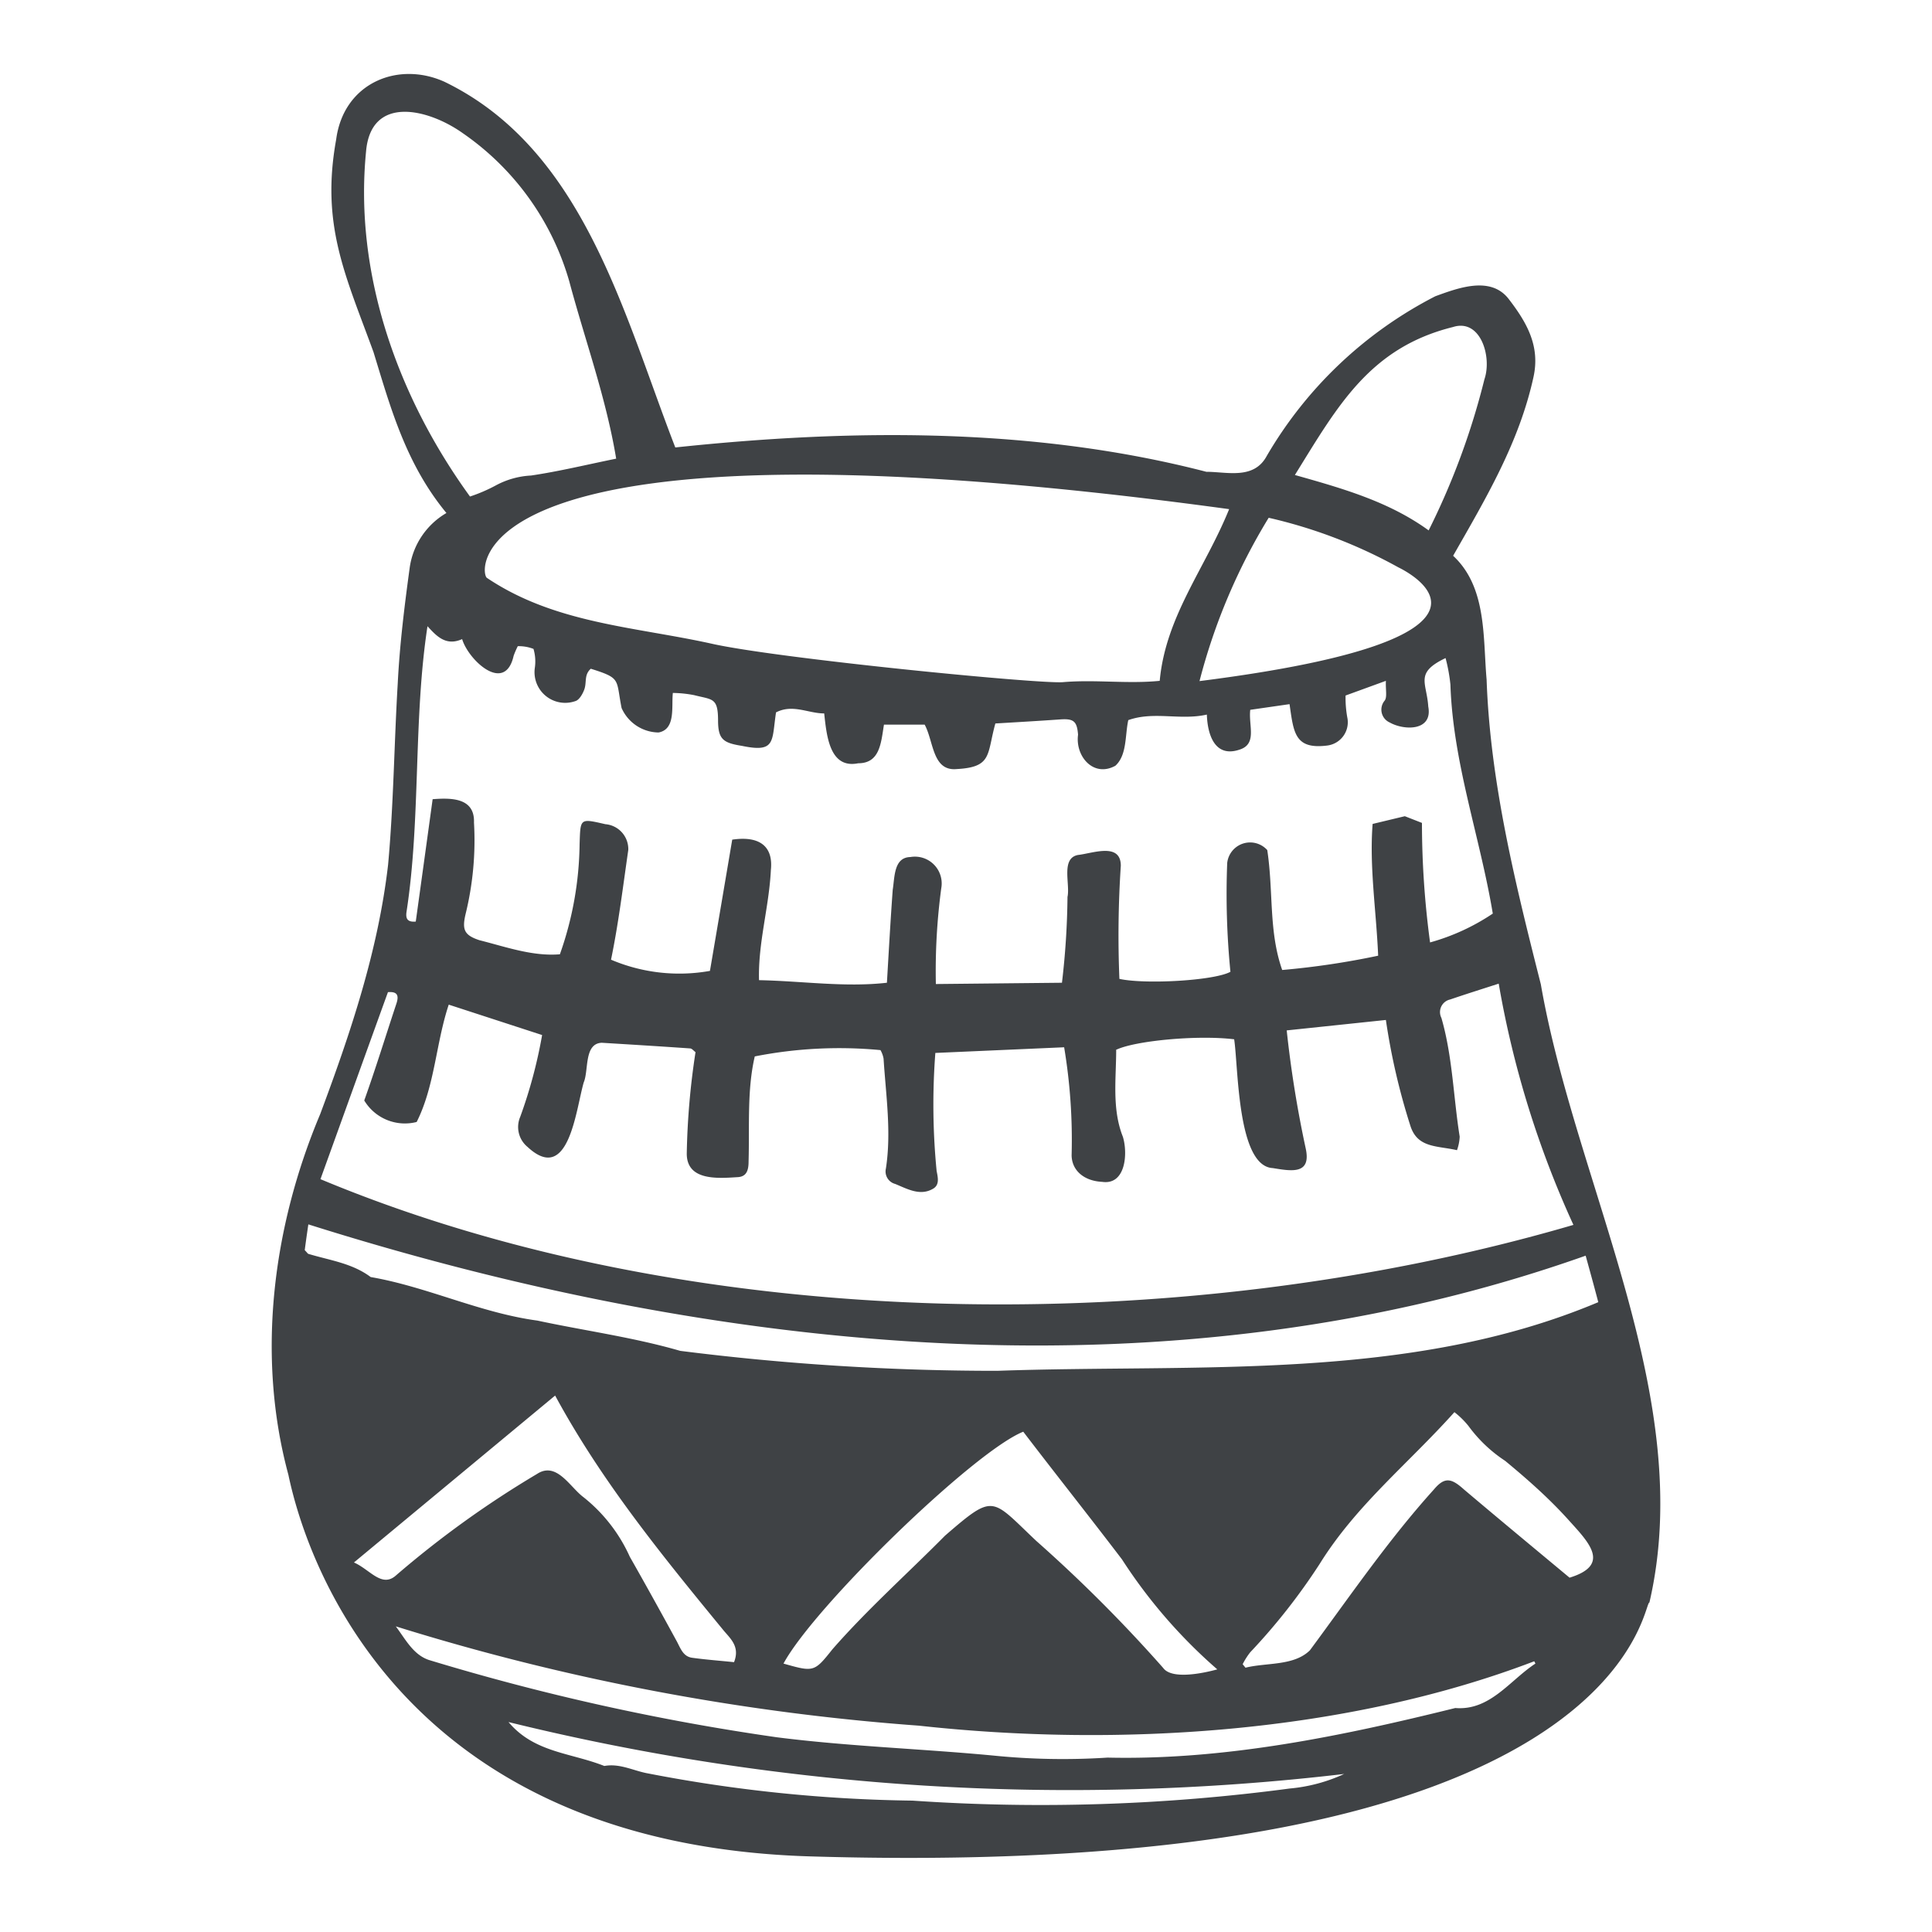
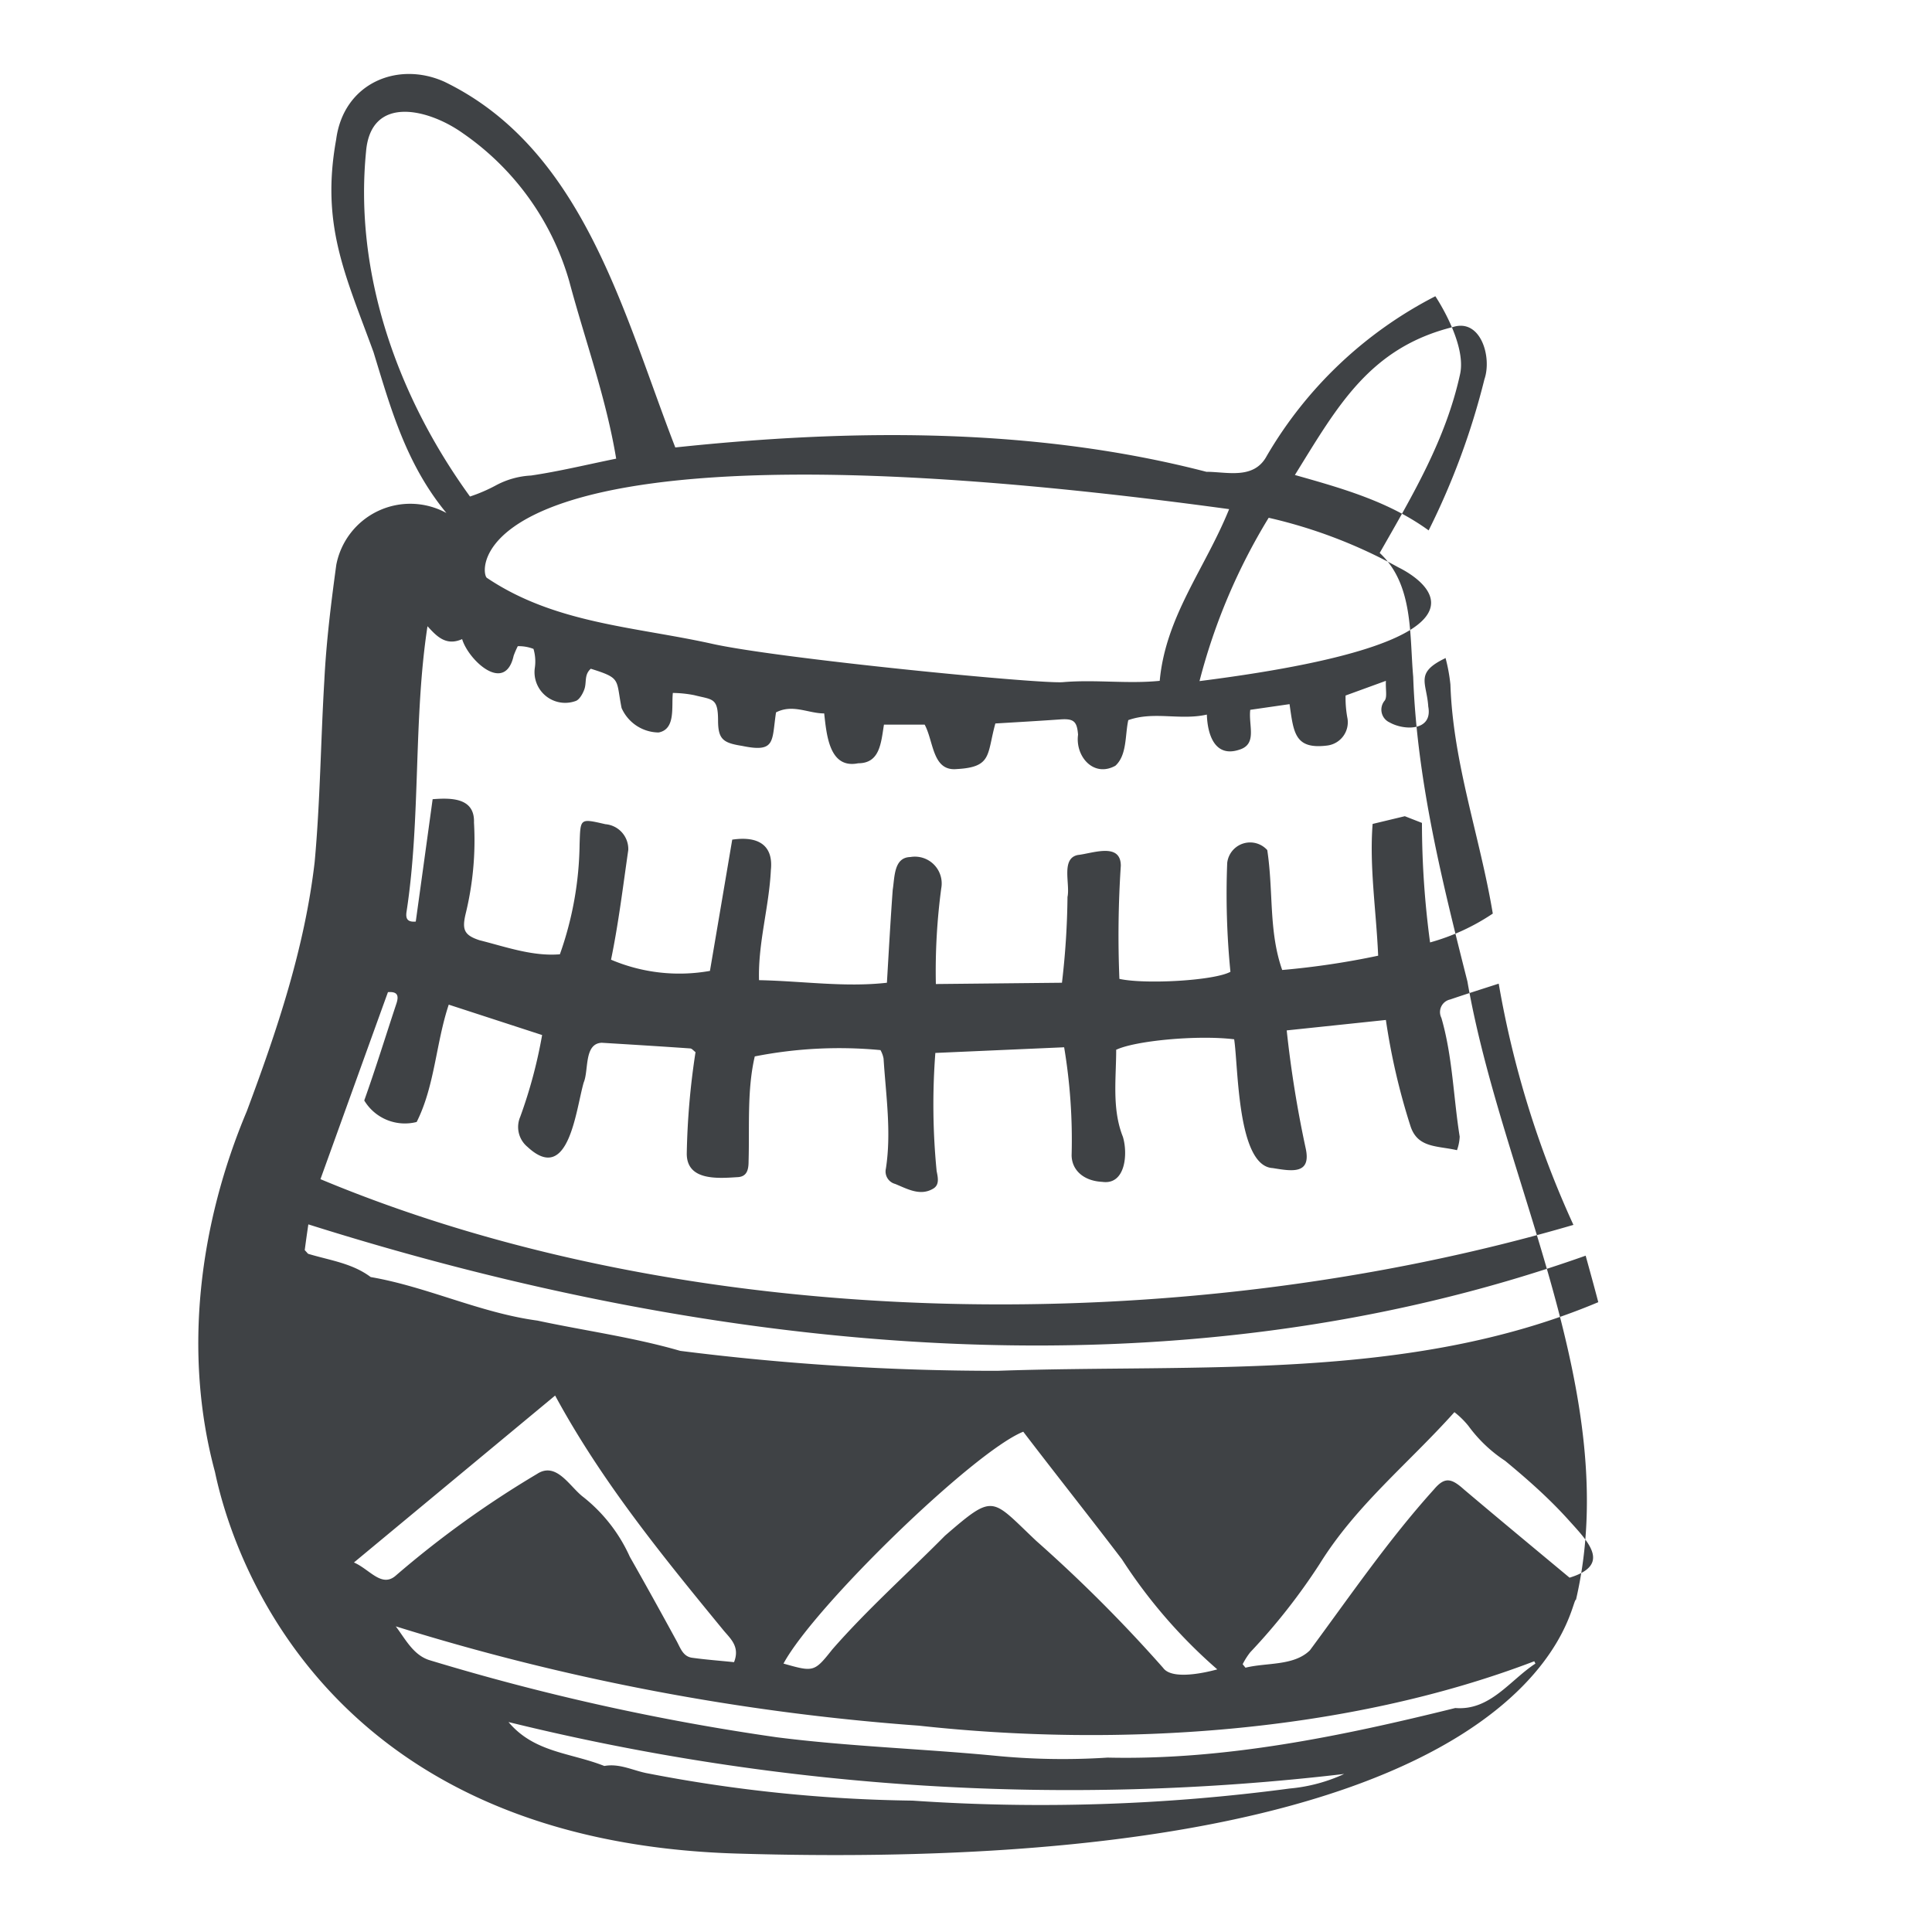
<svg xmlns="http://www.w3.org/2000/svg" id="Layer_1" data-name="Layer 1" viewBox="0 0 150 150">
  <defs>
    <style>.cls-1{fill:#3f4245;}</style>
  </defs>
  <title>icons</title>
-   <path class="cls-1" d="M34.66,39.83C31.5,36,30.32,31.64,29,27.34c-2.19-6-4.1-9.87-2.9-16.51.58-4.4,4.8-6.11,8.41-4.48,10.81,5.24,13.89,18,17.92,28.39C66,33.3,80.24,33.15,93.66,36.63c1.61,0,3.69.63,4.69-1.23A32.11,32.11,0,0,1,111.44,23c1.79-.65,4.3-1.6,5.7.22s2.45,3.64,1.92,6.05c-1.11,5.08-3.69,9.41-6.24,13.88,2.63,2.44,2.31,6.34,2.6,9.61.28,8,2.24,15.88,4.21,23.66,2.71,15.6,12.12,32.12,8.43,48-.55-.06-1.76,21.61-65.16,19.71-30.69-.92-38.8-21.48-40.51-29.63-2.51-9.29-1.2-19.28,2.47-28,2.35-6.29,4.49-12.64,5.27-19.35.43-4.67.47-9.39.75-14.08.15-3,.52-6,.93-9A5.85,5.85,0,0,1,34.66,39.83Zm52,41.69c0,2.22-.34,4.58.52,6.74.4,1.31.21,3.76-1.6,3.5-1.45-.07-2.37-.91-2.38-2.07a43.65,43.65,0,0,0-.58-8.38l-10,.44a52.85,52.85,0,0,0,.1,9.17c.11.54.23,1.09-.29,1.38-1,.58-2,0-2.93-.38a1,1,0,0,1-.72-1.19c.44-2.83,0-5.7-.18-8.54a2.08,2.08,0,0,0-.24-.66,33.85,33.85,0,0,0-9.76.49c-.61,2.62-.4,5.45-.48,8.14,0,.68-.14,1.17-.8,1.23-1.49.09-4,.34-4-1.82A58,58,0,0,1,54,81.69c-.17-.13-.28-.28-.41-.29-2.29-.16-4.58-.3-6.87-.44-1.39.06-1,2.14-1.4,3.08-.61,2.09-1.15,8-4.37,5a2,2,0,0,1-.56-2.33,37.4,37.4,0,0,0,1.7-6.35L34.84,78c-1,3-1.08,6.31-2.49,9.11a3.68,3.68,0,0,1-4.07-1.67c.89-2.49,1.66-5,2.5-7.53.23-.7,0-.93-.66-.88-1.76,4.86-3.48,9.65-5.24,14.52,29.2,12.2,67.1,12.38,97.28,3.55a75.84,75.84,0,0,1-5.8-18.73c-1.36.44-2.57.82-3.77,1.23a1,1,0,0,0-.68,1.43c.87,3,.93,6.16,1.42,9.22a3.56,3.56,0,0,1-.21,1.05c-1.56-.36-3.09-.15-3.63-1.93a51.06,51.06,0,0,1-1.89-8.18L99.9,80a87.5,87.5,0,0,0,1.47,9.14c.46,2.07-1.08,1.79-2.55,1.55-2.77-.14-2.67-7.85-3-10C92.93,80.34,88.05,80.81,86.63,81.52Zm25.6-30.44c-2.45,1.16-1.49,1.89-1.37,3.78.36,1.91-1.87,1.87-3,1.23a1.09,1.09,0,0,1-.38-1.7c.2-.29.06-.82.09-1.53L104.47,54a8.53,8.53,0,0,0,.15,1.79,1.82,1.82,0,0,1-1.55,2.09c-2.56.33-2.63-1-2.95-3.21l-3.05.44c-.15,1.23.57,2.67-.86,3.1-1.88.62-2.46-1.15-2.51-2.73-2.08.47-4.1-.28-6.1.43-.26,1.17-.09,2.71-1,3.54-1.69.94-3.13-.72-2.9-2.41-.08-1-.31-1.25-1.31-1.19-1.69.12-3.43.22-5.11.32-.67,2.41-.23,3.39-3,3.54-1.9.18-1.78-2.15-2.49-3.45l-3.16,0c-.23,1.44-.32,3-2,3-2.23.45-2.45-2.16-2.64-3.87-1.24,0-2.44-.75-3.74-.08-.34,2.24,0,3.15-2.64,2.6-1.46-.23-1.85-.51-1.86-1.94,0-1.82-.41-1.63-1.86-2a9.22,9.22,0,0,0-1.65-.17c-.12,1.06.24,2.82-1.11,3.07a3.18,3.18,0,0,1-2.87-1.9c-.45-2.25,0-2.3-2.39-3.05-.55.49-.29,1.07-.52,1.65-.13.34-.39.78-.67.86a2.38,2.38,0,0,1-3.16-2.55,3.44,3.44,0,0,0-.1-1.5,3.17,3.17,0,0,0-1.22-.21,7.2,7.2,0,0,0-.32.74c-.67,3-3.51.35-4-1.29-1.27.57-2-.25-2.69-1-1.11,7.25-.51,14.93-1.63,22.19-.07.5.06.8.72.74.43-3.1.86-6.22,1.31-9.5,1.42-.11,3.28-.13,3.21,1.81A24,24,0,0,1,36.14,71c-.27,1.18-.1,1.61,1.09,2,2,.5,4.12,1.27,6.24,1.09A26.45,26.45,0,0,0,45,65.53c.07-2,0-2,2-1.54a1.94,1.94,0,0,1,1.78,2c-.41,2.83-.76,5.72-1.34,8.52a13.54,13.54,0,0,0,7.68.87c.58-3.41,1.16-6.82,1.73-10.19,2.09-.31,3.2.49,3,2.36-.14,2.89-1,5.64-.92,8.55,3.41.07,6.67.57,9.93.2.15-2.54.28-4.88.45-7.21.16-1,.08-2.52,1.37-2.55a2.08,2.08,0,0,1,2.4,2.42,48.36,48.36,0,0,0-.42,7.44l9.79-.1a61.21,61.21,0,0,0,.43-6.66c.22-1-.53-3,.81-3.26,1.13-.12,3.32-1,3.33.83A81.78,81.78,0,0,0,86.91,76c2,.44,7.36.14,8.62-.55A61.43,61.43,0,0,1,95.28,67a1.79,1.79,0,0,1,3.11-1c.49,3.23.1,6.3,1.16,9.31A62,62,0,0,0,107,74.2c-.15-3.51-.69-6.9-.43-10.23l2.5-.6,1.33.52a69.68,69.68,0,0,0,.63,9.28,16.71,16.71,0,0,0,4.87-2.24c-1-6-3.09-11.69-3.29-17.78A13.28,13.28,0,0,0,112.23,51.08ZM95.43,39.53c-60-8.2-58.26,5-57.62,5.34,5.25,3.53,11.4,3.78,17.37,5.09,5,1.15,25.71,3.18,27.38,3,2.49-.21,5,.15,7.48-.1C90.5,47.85,93.56,44.15,95.43,39.53ZM47.84,35.61c-.79-4.75-2.4-9.13-3.64-13.76a21,21,0,0,0-8.27-11.51c-2.67-1.9-7.14-3-7.51,1.43-.94,9.54,2.49,19.09,8.07,26.78a12.4,12.4,0,0,0,2-.86,6.44,6.44,0,0,1,2.74-.77C43.4,36.6,45.53,36.08,47.84,35.61Zm75.27,61.88c-32,11.34-67.28,7.64-99.17-2.43-.12.81-.21,1.46-.28,2,.21.22.24.28.28.29,1.65.5,3.4.72,4.84,1.8,4.4.76,8.49,2.78,12.94,3.38,3.69.79,7.47,1.3,11.09,2.35a194.8,194.8,0,0,0,24.62,1.55c15.58-.55,32,.85,46.66-5.33C123.75,99.8,123.44,98.69,123.11,97.49Zm-3.9,31.67-.09-.18c-14.62,5.59-32.28,6.7-47.78,5a180.41,180.41,0,0,1-40.61-7.71c.75,1,1.35,2.2,2.57,2.61a180.77,180.77,0,0,0,27,6c5.57.71,11.22.89,16.81,1.42a53.74,53.74,0,0,0,8.88.16c9.16.21,18.24-1.68,27-3.85C115.69,132.83,117.21,130.47,119.21,129.16Zm-39.77-18c-3.82,1.53-16.21,13.55-18.61,18,2.36.67,2.39.66,3.8-1.11,2.72-3.11,5.83-5.88,8.74-8.82,3.86-3.34,3.57-2.91,7.08.4a113.38,113.38,0,0,1,9.86,9.87c.65.9,3,.44,4.2.11a40.22,40.22,0,0,1-7.4-8.54C84.59,117.76,82,114.5,79.44,111.15Zm21.1-74.28c3.72,1.05,7.29,2.06,10.38,4.3a56.75,56.75,0,0,0,4.33-11.73c.6-1.75-.3-4.74-2.44-4.06C106.33,27,103.84,31.55,100.54,36.87Zm-7.41,16c26.17-3.32,16.32-8.4,15.44-8.83A38.46,38.46,0,0,0,98.5,40.2,46.52,46.52,0,0,0,93.13,52.88Zm3.35,76.33.22.27c1.63-.41,3.75-.12,5-1.35,3.13-4.23,6.1-8.58,9.63-12.49.84-1,1.36-.87,2.33,0,2.72,2.3,5.46,4.57,8.2,6.85,3.27-1,1.45-2.78-.07-4.47s-3.2-3.17-4.93-4.6a11,11,0,0,1-2.85-2.71,6.53,6.53,0,0,0-1.09-1.07c-3.58,4-7.63,7.22-10.46,11.78a47.75,47.75,0,0,1-5.39,6.86A5.43,5.43,0,0,0,96.48,129.21Zm-69-7.9c1.24.54,2.16,2,3.27,1a77,77,0,0,1,10.94-7.87c1.52-1,2.54,1,3.61,1.8a12.39,12.39,0,0,1,3.6,4.63c1.24,2.18,2.45,4.37,3.65,6.57.29.54.49,1.18,1.2,1.27,1.09.15,2.19.23,3.24.34.5-1.26-.35-1.88-.89-2.56-4.76-5.8-9.4-11.5-13-18.14Zm12,12.39c2,2.38,4.81,2.37,7.44,3.41,1.21-.22,2.27.38,3.4.58a115,115,0,0,0,20.53,2.11,146.25,146.25,0,0,0,29.28-.94,12.75,12.75,0,0,0,4.23-1.13A182.22,182.22,0,0,1,39.48,133.7Z" />
+   <path class="cls-1" d="M34.66,39.83C31.5,36,30.32,31.64,29,27.34c-2.19-6-4.1-9.87-2.9-16.51.58-4.4,4.8-6.11,8.41-4.48,10.81,5.24,13.89,18,17.92,28.39C66,33.3,80.24,33.15,93.66,36.63c1.61,0,3.69.63,4.69-1.23A32.11,32.11,0,0,1,111.44,23s2.45,3.64,1.92,6.05c-1.11,5.08-3.69,9.41-6.24,13.88,2.63,2.44,2.31,6.34,2.6,9.61.28,8,2.24,15.88,4.21,23.66,2.71,15.6,12.12,32.12,8.43,48-.55-.06-1.76,21.61-65.16,19.71-30.69-.92-38.8-21.48-40.51-29.63-2.51-9.29-1.2-19.28,2.47-28,2.35-6.29,4.49-12.64,5.27-19.35.43-4.67.47-9.39.75-14.08.15-3,.52-6,.93-9A5.85,5.85,0,0,1,34.66,39.83Zm52,41.69c0,2.22-.34,4.58.52,6.74.4,1.31.21,3.76-1.6,3.5-1.45-.07-2.37-.91-2.38-2.07a43.65,43.65,0,0,0-.58-8.38l-10,.44a52.85,52.85,0,0,0,.1,9.17c.11.54.23,1.09-.29,1.38-1,.58-2,0-2.93-.38a1,1,0,0,1-.72-1.19c.44-2.83,0-5.7-.18-8.54a2.08,2.08,0,0,0-.24-.66,33.85,33.85,0,0,0-9.76.49c-.61,2.62-.4,5.45-.48,8.14,0,.68-.14,1.17-.8,1.23-1.49.09-4,.34-4-1.82A58,58,0,0,1,54,81.69c-.17-.13-.28-.28-.41-.29-2.29-.16-4.58-.3-6.87-.44-1.39.06-1,2.14-1.4,3.08-.61,2.09-1.15,8-4.37,5a2,2,0,0,1-.56-2.33,37.4,37.4,0,0,0,1.7-6.35L34.84,78c-1,3-1.08,6.31-2.49,9.11a3.68,3.68,0,0,1-4.07-1.67c.89-2.49,1.66-5,2.5-7.53.23-.7,0-.93-.66-.88-1.76,4.86-3.48,9.65-5.24,14.52,29.2,12.2,67.1,12.38,97.28,3.55a75.84,75.84,0,0,1-5.8-18.73c-1.36.44-2.57.82-3.77,1.23a1,1,0,0,0-.68,1.43c.87,3,.93,6.16,1.42,9.22a3.56,3.56,0,0,1-.21,1.05c-1.56-.36-3.09-.15-3.63-1.93a51.06,51.06,0,0,1-1.89-8.18L99.9,80a87.5,87.5,0,0,0,1.47,9.14c.46,2.07-1.08,1.79-2.55,1.55-2.77-.14-2.67-7.85-3-10C92.93,80.34,88.05,80.81,86.63,81.52Zm25.6-30.44c-2.45,1.16-1.49,1.89-1.37,3.78.36,1.91-1.87,1.87-3,1.23a1.09,1.09,0,0,1-.38-1.7c.2-.29.06-.82.09-1.53L104.47,54a8.53,8.53,0,0,0,.15,1.79,1.82,1.82,0,0,1-1.55,2.09c-2.56.33-2.63-1-2.95-3.21l-3.05.44c-.15,1.23.57,2.67-.86,3.1-1.88.62-2.46-1.15-2.51-2.73-2.08.47-4.1-.28-6.1.43-.26,1.17-.09,2.71-1,3.54-1.69.94-3.13-.72-2.9-2.41-.08-1-.31-1.25-1.31-1.19-1.69.12-3.43.22-5.11.32-.67,2.41-.23,3.39-3,3.54-1.9.18-1.78-2.15-2.49-3.45l-3.16,0c-.23,1.44-.32,3-2,3-2.23.45-2.45-2.16-2.64-3.87-1.24,0-2.44-.75-3.74-.08-.34,2.24,0,3.15-2.64,2.6-1.46-.23-1.85-.51-1.86-1.94,0-1.82-.41-1.63-1.86-2a9.22,9.22,0,0,0-1.65-.17c-.12,1.06.24,2.82-1.11,3.07a3.18,3.18,0,0,1-2.87-1.9c-.45-2.25,0-2.3-2.39-3.05-.55.49-.29,1.07-.52,1.65-.13.34-.39.78-.67.86a2.38,2.38,0,0,1-3.16-2.55,3.44,3.44,0,0,0-.1-1.5,3.17,3.17,0,0,0-1.22-.21,7.2,7.2,0,0,0-.32.74c-.67,3-3.51.35-4-1.29-1.27.57-2-.25-2.69-1-1.11,7.25-.51,14.93-1.63,22.19-.07.5.06.8.72.74.43-3.1.86-6.22,1.31-9.5,1.42-.11,3.28-.13,3.21,1.81A24,24,0,0,1,36.14,71c-.27,1.18-.1,1.61,1.09,2,2,.5,4.12,1.27,6.24,1.09A26.45,26.45,0,0,0,45,65.53c.07-2,0-2,2-1.54a1.94,1.94,0,0,1,1.78,2c-.41,2.83-.76,5.72-1.34,8.52a13.54,13.54,0,0,0,7.68.87c.58-3.41,1.16-6.82,1.73-10.19,2.09-.31,3.2.49,3,2.36-.14,2.89-1,5.64-.92,8.55,3.41.07,6.67.57,9.93.2.15-2.54.28-4.88.45-7.21.16-1,.08-2.52,1.37-2.55a2.08,2.08,0,0,1,2.4,2.42,48.36,48.36,0,0,0-.42,7.44l9.79-.1a61.21,61.21,0,0,0,.43-6.66c.22-1-.53-3,.81-3.26,1.13-.12,3.32-1,3.33.83A81.78,81.78,0,0,0,86.91,76c2,.44,7.36.14,8.62-.55A61.43,61.43,0,0,1,95.28,67a1.79,1.79,0,0,1,3.11-1c.49,3.23.1,6.3,1.16,9.31A62,62,0,0,0,107,74.2c-.15-3.51-.69-6.9-.43-10.23l2.5-.6,1.33.52a69.68,69.68,0,0,0,.63,9.28,16.71,16.71,0,0,0,4.87-2.24c-1-6-3.09-11.69-3.29-17.78A13.28,13.28,0,0,0,112.23,51.08ZM95.43,39.53c-60-8.2-58.26,5-57.62,5.34,5.25,3.53,11.4,3.78,17.37,5.09,5,1.15,25.71,3.18,27.38,3,2.49-.21,5,.15,7.48-.1C90.5,47.85,93.56,44.15,95.43,39.53ZM47.84,35.61c-.79-4.75-2.4-9.13-3.64-13.76a21,21,0,0,0-8.27-11.51c-2.67-1.9-7.14-3-7.51,1.43-.94,9.54,2.49,19.09,8.07,26.78a12.4,12.4,0,0,0,2-.86,6.44,6.44,0,0,1,2.74-.77C43.4,36.6,45.53,36.08,47.84,35.61Zm75.27,61.88c-32,11.34-67.28,7.64-99.17-2.43-.12.81-.21,1.46-.28,2,.21.22.24.28.28.29,1.65.5,3.4.72,4.84,1.8,4.4.76,8.49,2.78,12.94,3.38,3.69.79,7.47,1.3,11.09,2.35a194.8,194.8,0,0,0,24.62,1.55c15.58-.55,32,.85,46.66-5.33C123.75,99.8,123.44,98.69,123.11,97.49Zm-3.9,31.67-.09-.18c-14.62,5.59-32.28,6.7-47.78,5a180.41,180.41,0,0,1-40.61-7.71c.75,1,1.35,2.2,2.57,2.61a180.77,180.77,0,0,0,27,6c5.57.71,11.22.89,16.81,1.42a53.74,53.74,0,0,0,8.88.16c9.16.21,18.24-1.68,27-3.85C115.69,132.83,117.21,130.47,119.21,129.16Zm-39.77-18c-3.82,1.53-16.21,13.55-18.61,18,2.36.67,2.39.66,3.8-1.11,2.72-3.11,5.83-5.88,8.74-8.82,3.86-3.34,3.57-2.91,7.08.4a113.38,113.38,0,0,1,9.86,9.87c.65.9,3,.44,4.2.11a40.22,40.22,0,0,1-7.4-8.54C84.59,117.76,82,114.5,79.44,111.15Zm21.1-74.28c3.72,1.05,7.29,2.06,10.38,4.3a56.75,56.75,0,0,0,4.33-11.73c.6-1.75-.3-4.74-2.44-4.06C106.33,27,103.84,31.55,100.54,36.87Zm-7.41,16c26.17-3.32,16.32-8.4,15.44-8.83A38.46,38.46,0,0,0,98.5,40.2,46.52,46.52,0,0,0,93.13,52.88Zm3.35,76.33.22.27c1.63-.41,3.75-.12,5-1.35,3.13-4.23,6.1-8.58,9.63-12.49.84-1,1.36-.87,2.33,0,2.72,2.3,5.46,4.57,8.2,6.85,3.27-1,1.45-2.78-.07-4.47s-3.2-3.17-4.93-4.6a11,11,0,0,1-2.85-2.71,6.53,6.53,0,0,0-1.09-1.07c-3.58,4-7.63,7.22-10.46,11.78a47.75,47.75,0,0,1-5.39,6.86A5.43,5.43,0,0,0,96.48,129.21Zm-69-7.9c1.24.54,2.16,2,3.27,1a77,77,0,0,1,10.94-7.87c1.52-1,2.54,1,3.61,1.8a12.39,12.39,0,0,1,3.6,4.63c1.24,2.18,2.45,4.37,3.65,6.57.29.54.49,1.18,1.2,1.27,1.09.15,2.19.23,3.24.34.5-1.26-.35-1.88-.89-2.56-4.76-5.8-9.4-11.5-13-18.14Zm12,12.39c2,2.38,4.81,2.37,7.44,3.41,1.21-.22,2.27.38,3.4.58a115,115,0,0,0,20.53,2.11,146.25,146.25,0,0,0,29.28-.94,12.75,12.75,0,0,0,4.23-1.13A182.22,182.22,0,0,1,39.48,133.7Z" />
</svg>